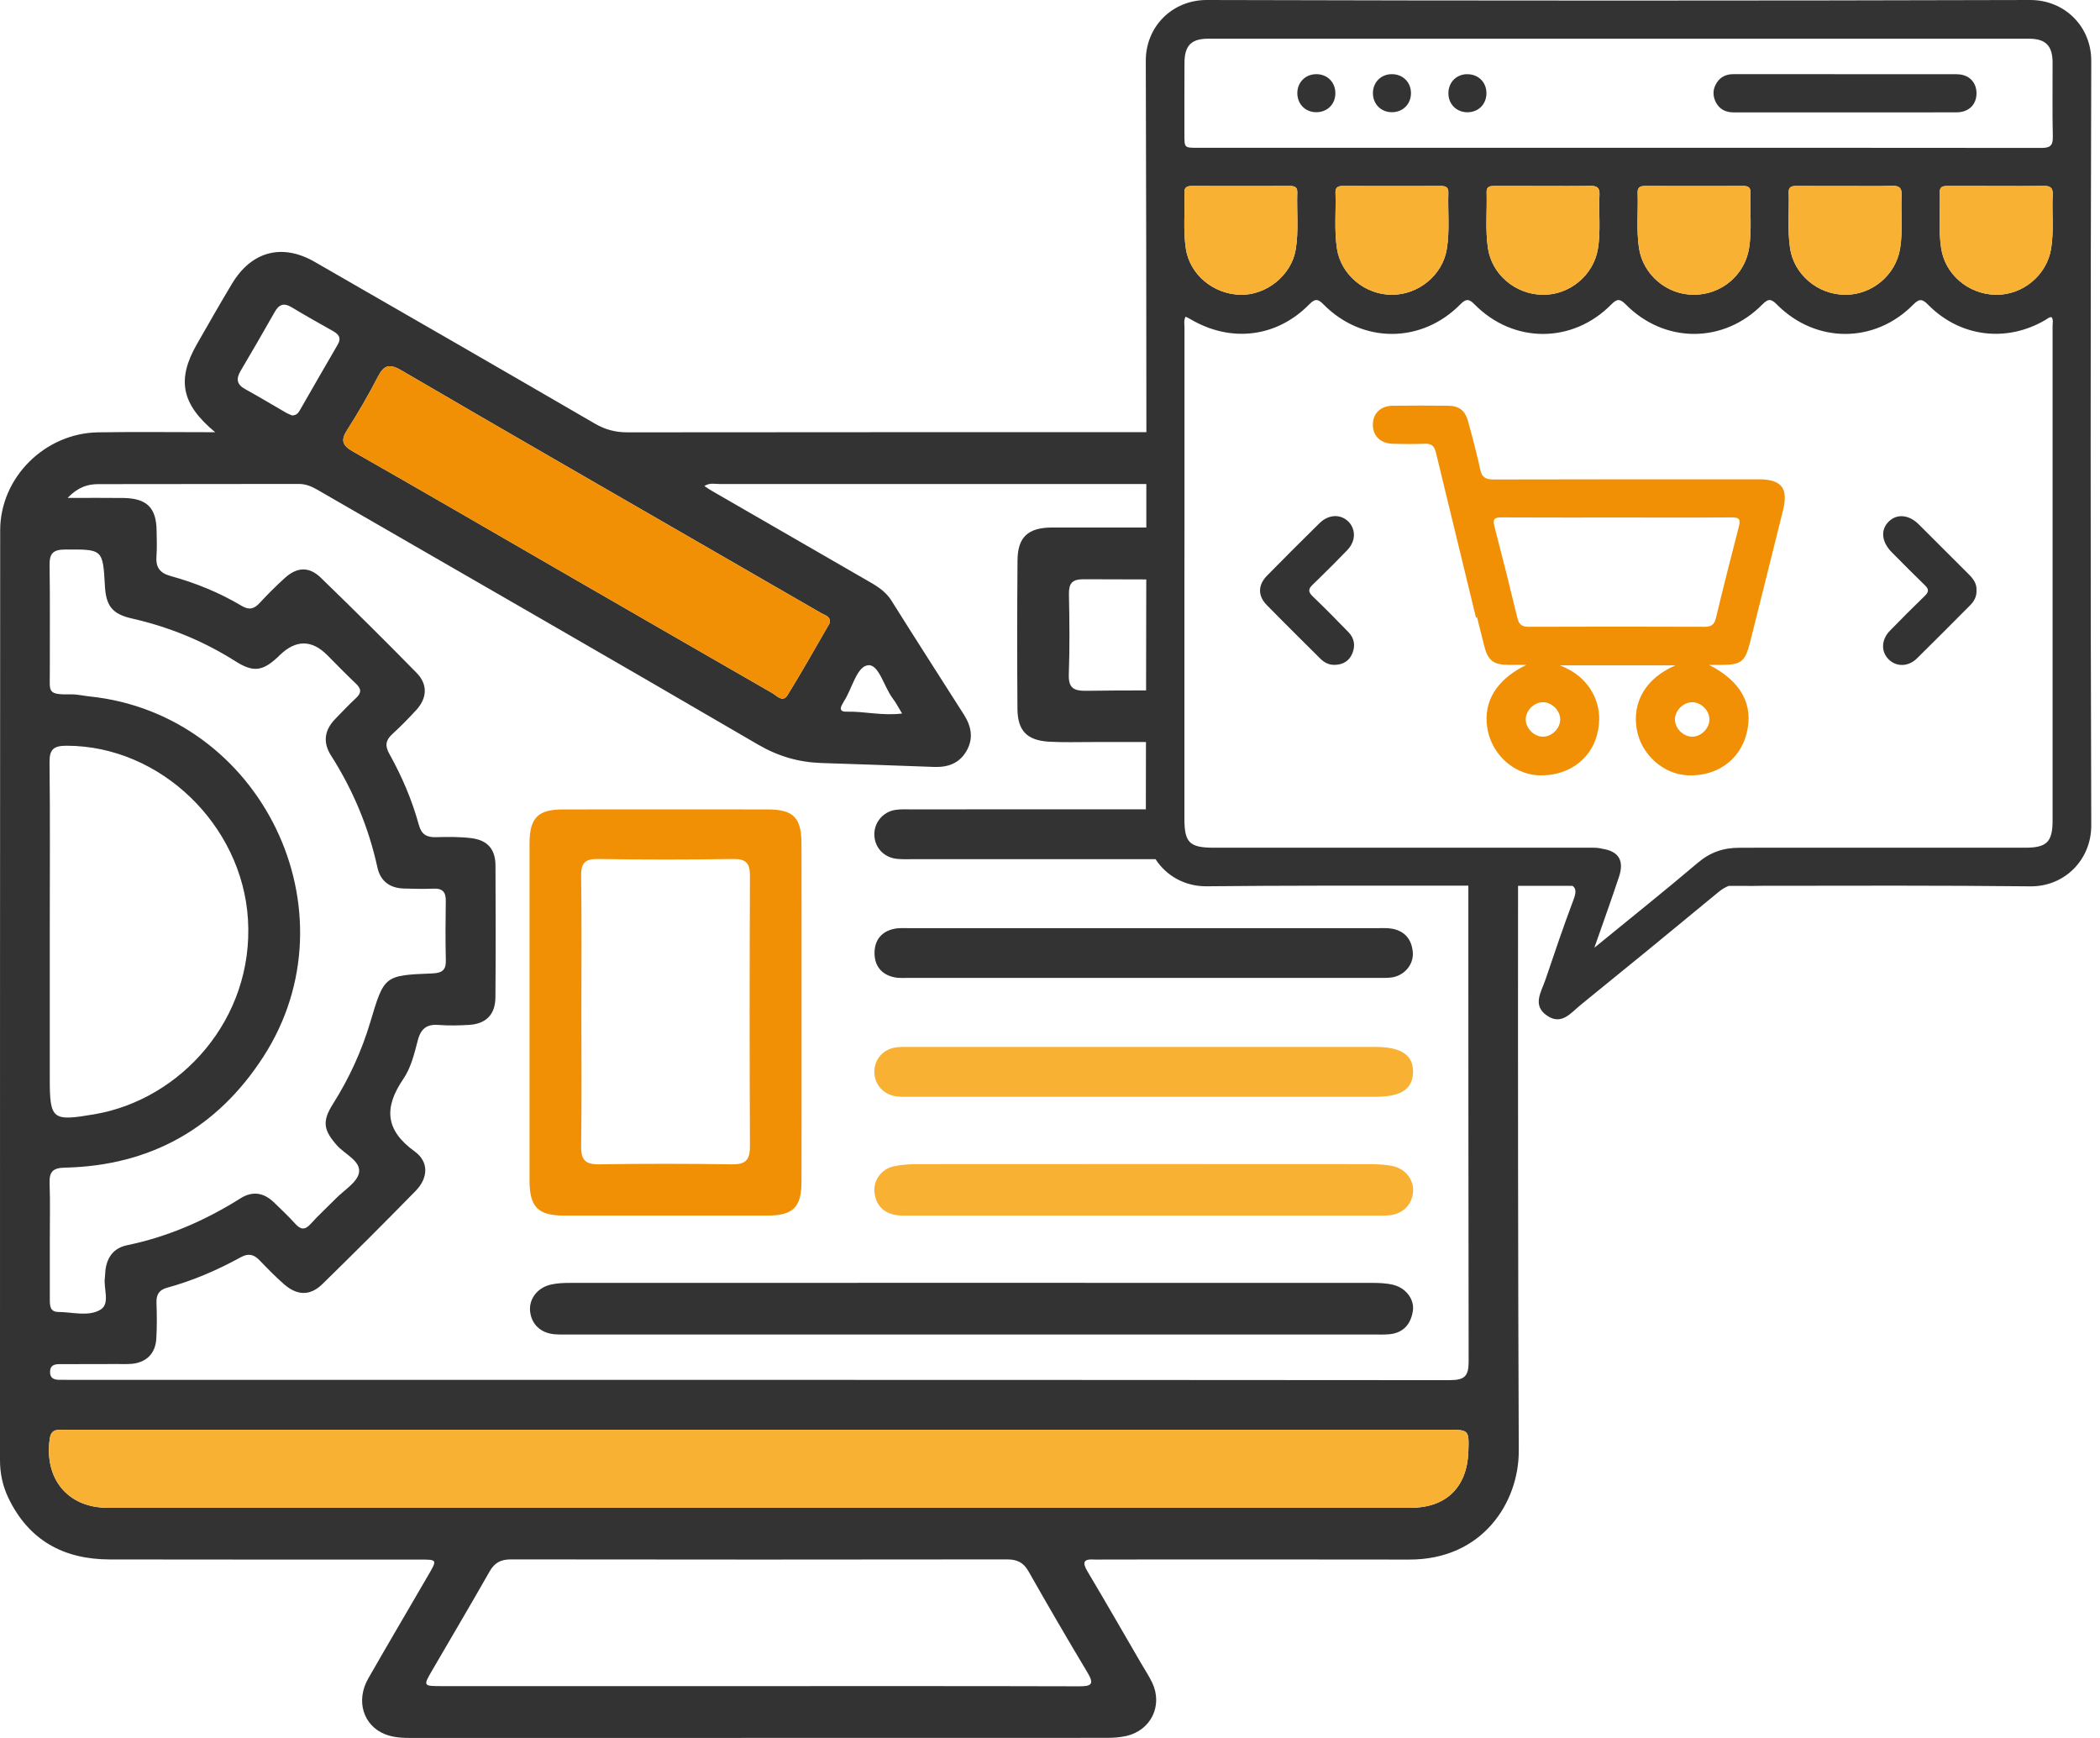
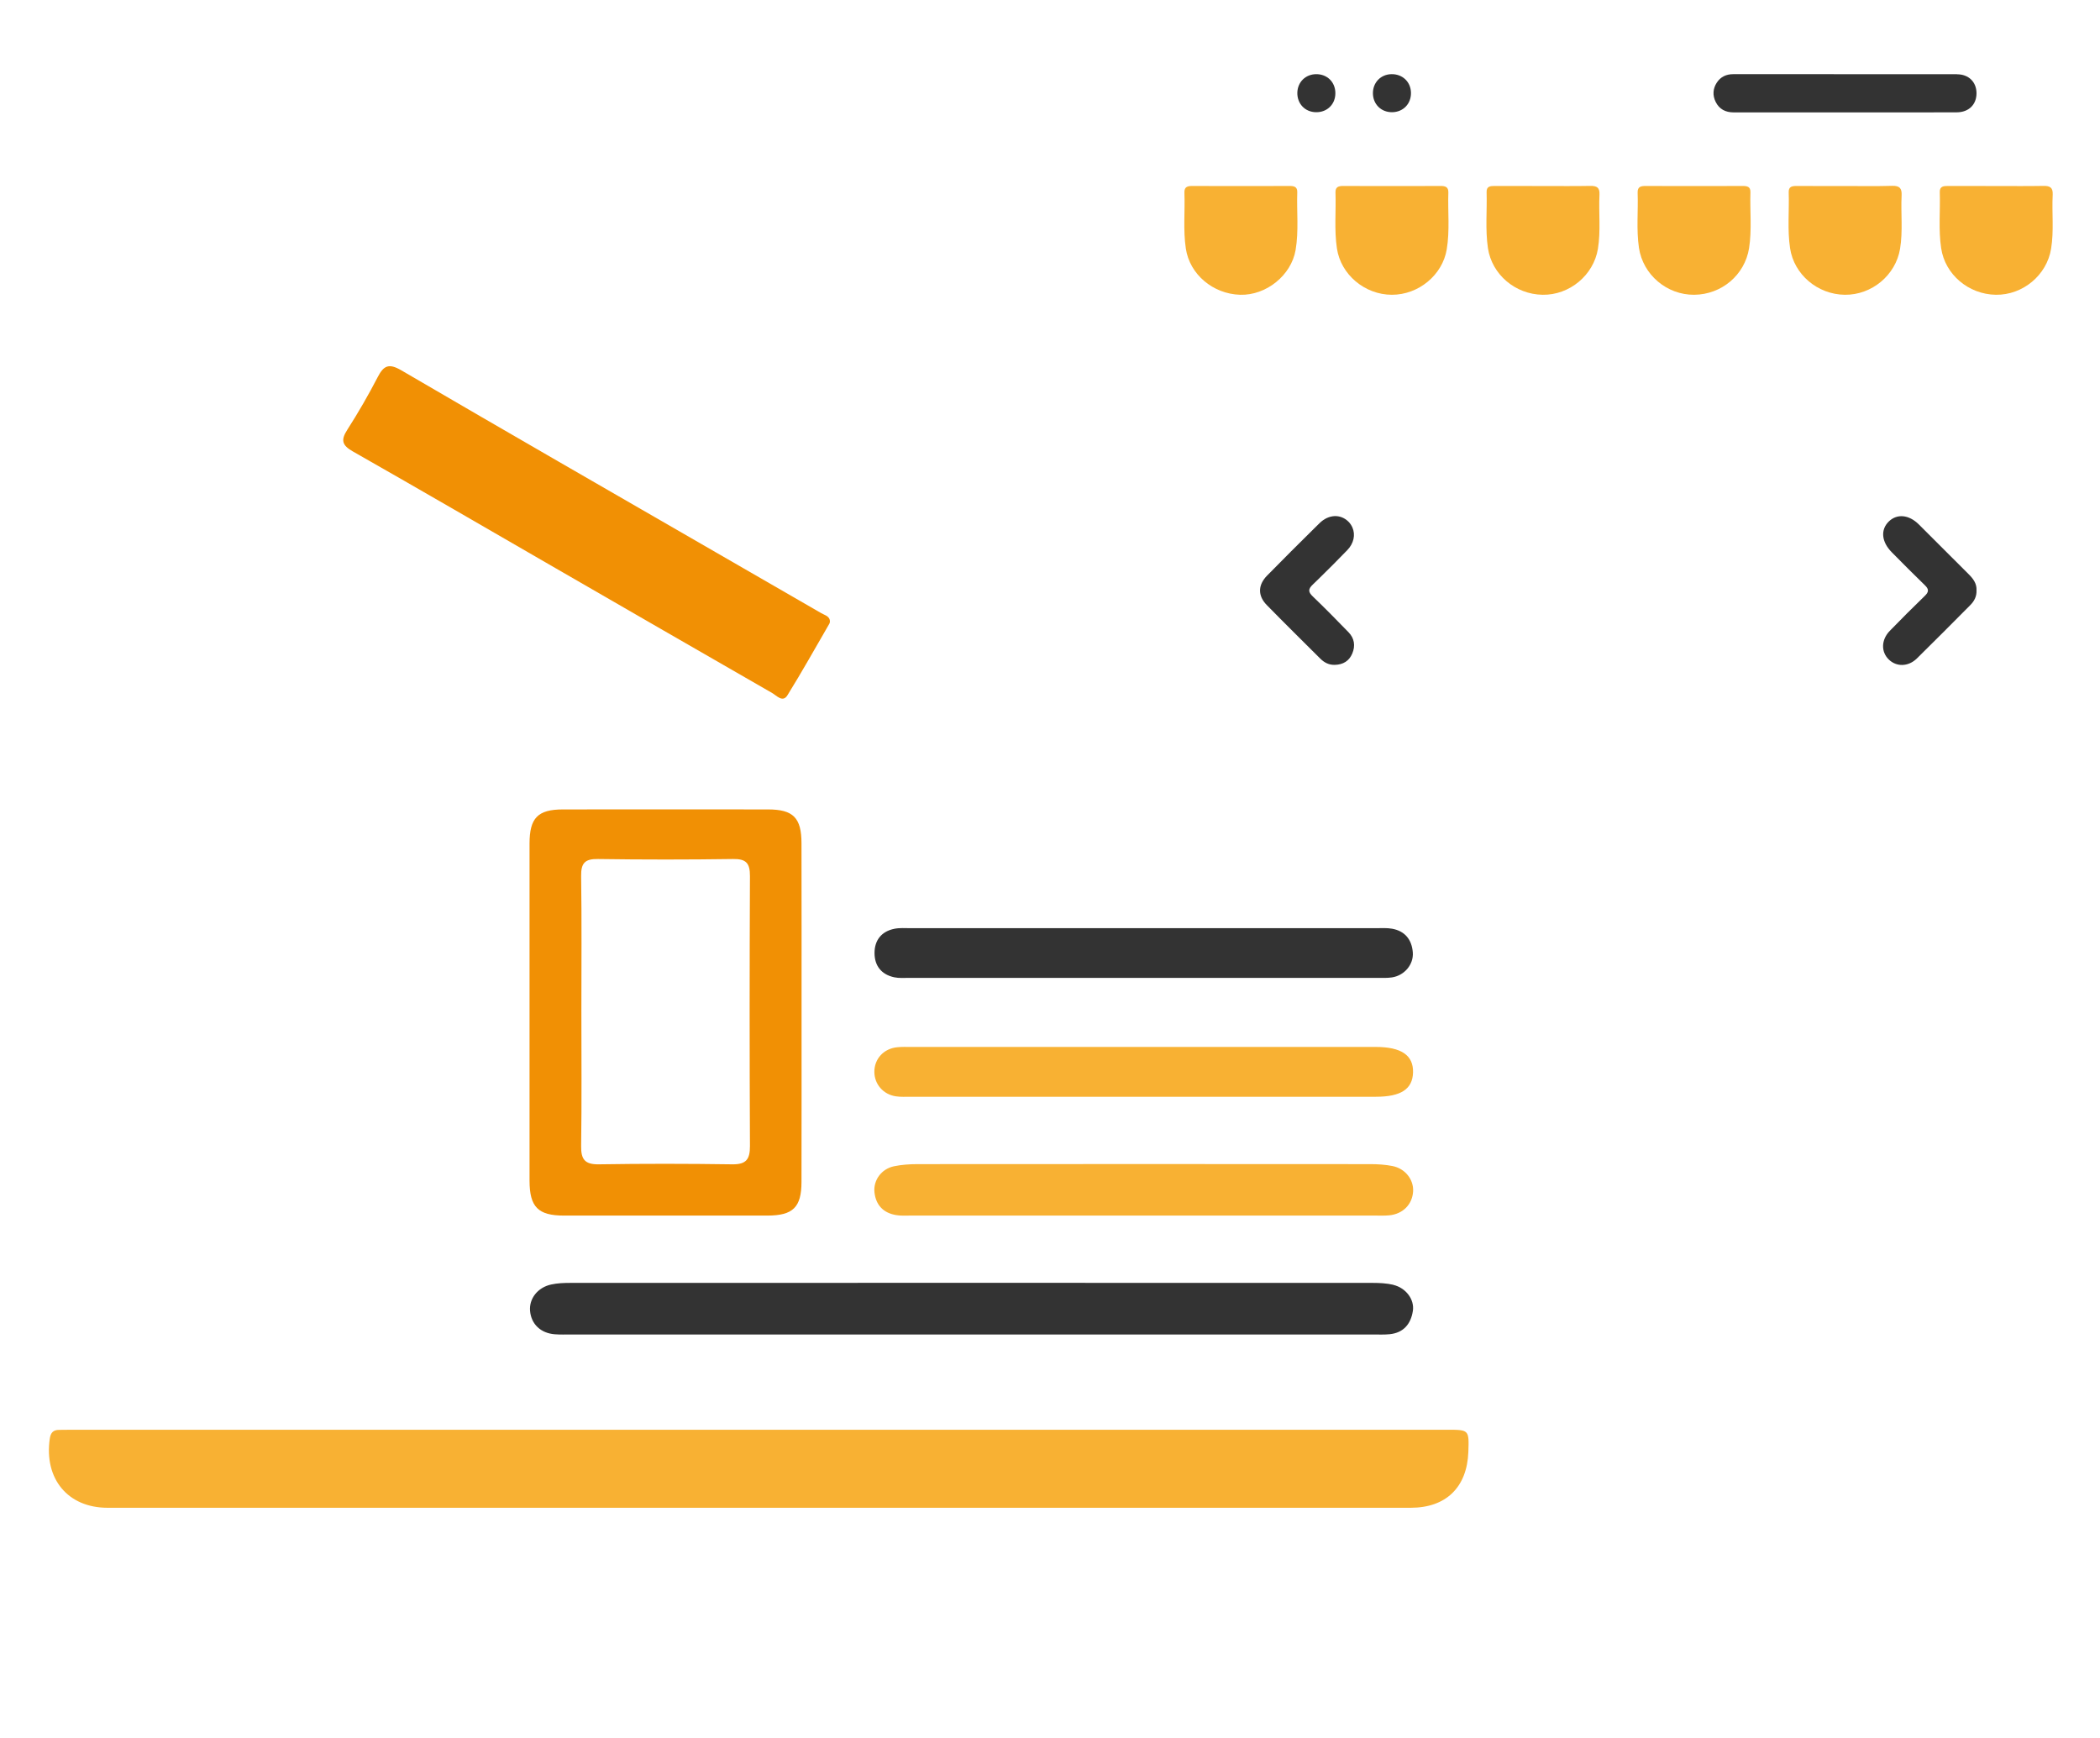
<svg xmlns="http://www.w3.org/2000/svg" width="145" height="120" viewBox="0 0 145 120" fill="none">
  <g clip-path="url(#clip0_2179_105)">
    <path d="M96.207 88.71C95.747 88.604 95.262 88.579 94.785 88.579C76.319 88.571 57.852 88.575 39.382 88.579C38.942 88.579 38.49 88.595 38.059 88.69C37.122 88.891 36.522 89.672 36.6 90.519C36.682 91.427 37.331 92.048 38.301 92.126C38.675 92.155 39.053 92.142 39.427 92.142C48.626 92.142 57.828 92.142 67.026 92.142C76.294 92.142 85.562 92.142 94.83 92.142C95.204 92.142 95.587 92.159 95.956 92.122C96.914 92.023 97.415 91.415 97.555 90.515C97.678 89.726 97.074 88.92 96.203 88.715L96.207 88.71Z" fill="#333333" />
    <path d="M78.99 64.087C73.618 64.087 68.251 64.087 62.879 64.087C62.505 64.087 62.119 64.055 61.753 64.129C60.865 64.309 60.384 64.918 60.384 65.801C60.384 66.685 60.861 67.289 61.745 67.478C62.074 67.548 62.427 67.519 62.768 67.519C73.54 67.519 84.317 67.519 95.089 67.519C95.43 67.519 95.78 67.536 96.113 67.486C96.972 67.355 97.617 66.594 97.551 65.756C97.481 64.881 97.013 64.285 96.121 64.124C95.755 64.059 95.369 64.087 94.995 64.087C89.66 64.087 84.321 64.087 78.986 64.087H78.99Z" fill="#333333" />
-     <path d="M144.397 4.213C144.405 1.829 142.56 6.85184e-06 140.184 6.85184e-06C121.233 0.053 102.282 0.053 83.331 6.85184e-06C80.934 -0.004 79.105 1.841 79.114 4.209C79.138 12.749 79.155 21.294 79.155 29.839C67.211 29.839 55.263 29.839 43.315 29.851C42.502 29.851 41.803 29.67 41.092 29.259C34.647 25.515 28.186 21.795 21.726 18.08C19.482 16.789 17.373 17.344 16.025 19.58C15.195 20.957 14.406 22.354 13.604 23.748C12.198 26.197 12.503 27.895 14.858 29.843C12.022 29.843 9.391 29.81 6.765 29.851C3.091 29.913 0.012 32.975 0.012 36.62C-0.004 58.025 0.004 79.426 0 100.831C0 101.735 0.185 102.598 0.571 103.408C1.977 106.355 4.394 107.67 7.583 107.674C14.73 107.691 21.878 107.678 29.025 107.682C30.184 107.682 30.188 107.695 29.6 108.71C28.211 111.106 26.801 113.49 25.429 115.89C24.545 117.431 25.083 119.157 26.604 119.749C27.184 119.975 27.804 120 28.425 120C44.429 119.996 60.438 120 76.442 119.992C76.882 119.992 77.334 119.959 77.761 119.864C79.459 119.482 80.297 117.785 79.57 116.211C79.352 115.746 79.064 115.315 78.805 114.871C77.568 112.746 76.344 110.609 75.086 108.496C74.716 107.875 74.81 107.633 75.542 107.678C75.78 107.695 76.019 107.678 76.261 107.678C83.273 107.678 90.281 107.666 97.292 107.682C102.397 107.699 104.883 103.7 104.867 100.165C104.814 87.165 104.809 74.161 104.818 61.161C106.137 61.165 107.403 61.165 108.582 61.165C108.833 61.346 108.837 61.626 108.644 62.131C107.958 63.952 107.333 65.801 106.708 67.647C106.425 68.485 105.767 69.422 106.836 70.137C107.838 70.811 108.484 69.915 109.145 69.381C112.331 66.8 115.508 64.198 118.668 61.584C118.894 61.4 119.129 61.256 119.371 61.165H120.736C120.736 61.165 120.756 61.169 120.764 61.173L121.693 61.161C127.858 61.153 134.019 61.132 140.184 61.198C142.556 61.227 144.405 59.357 144.397 56.985C144.339 39.395 144.344 21.804 144.397 4.213ZM81.781 13.304C81.765 12.868 82.032 12.84 82.361 12.84C83.483 12.848 84.605 12.844 85.727 12.844C86.849 12.844 87.93 12.848 89.031 12.84C89.335 12.84 89.586 12.881 89.574 13.275C89.528 14.607 89.685 15.943 89.459 17.266C89.154 19.017 87.424 20.406 85.628 20.353C83.742 20.295 82.147 18.935 81.88 17.168C81.686 15.885 81.83 14.591 81.781 13.304ZM23.982 29.67C24.734 28.495 25.437 27.278 26.082 26.033C26.493 25.235 26.851 25.071 27.701 25.564C34.927 29.785 42.185 33.957 49.435 38.141C51.86 39.538 54.289 40.936 56.714 42.341C56.961 42.485 57.322 42.547 57.302 42.941C57.289 42.991 57.285 43.028 57.269 43.056C56.311 44.709 55.378 46.382 54.371 48.005C54.047 48.531 53.627 48.03 53.315 47.849C48.338 44.992 43.369 42.119 38.396 39.251C33.723 36.554 29.058 33.838 24.364 31.17C23.612 30.743 23.522 30.385 23.982 29.67ZM16.613 25.61C17.41 24.261 18.195 22.905 18.968 21.541C19.259 21.023 19.596 20.887 20.131 21.212C21.064 21.775 22.017 22.309 22.967 22.843C23.374 23.074 23.604 23.316 23.308 23.813C22.428 25.314 21.569 26.826 20.702 28.33C20.599 28.507 20.48 28.68 20.168 28.684C20.073 28.639 19.909 28.585 19.765 28.503C18.82 27.96 17.883 27.393 16.929 26.867C16.341 26.547 16.292 26.156 16.613 25.61ZM4.472 37.944C7.102 37.927 7.102 37.898 7.246 40.492C7.324 41.836 7.764 42.399 9.087 42.699C11.644 43.278 14.032 44.248 16.251 45.654C17.484 46.435 18.121 46.353 19.177 45.374C19.227 45.329 19.276 45.28 19.321 45.231C20.434 44.159 21.526 44.161 22.597 45.235C23.25 45.888 23.887 46.554 24.561 47.187C24.948 47.545 24.981 47.832 24.582 48.198C24.081 48.667 23.608 49.16 23.135 49.653C22.404 50.417 22.276 51.252 22.856 52.164C24.377 54.552 25.453 57.121 26.058 59.887C26.271 60.857 26.925 61.321 27.895 61.35C28.581 61.371 29.263 61.383 29.945 61.358C30.574 61.33 30.792 61.613 30.78 62.217C30.759 63.582 30.751 64.951 30.784 66.315C30.8 66.997 30.5 67.182 29.863 67.211C26.526 67.343 26.53 67.355 25.568 70.573C24.968 72.583 24.101 74.469 22.979 76.241C22.231 77.428 22.338 78.033 23.263 79.081C23.813 79.701 24.923 80.158 24.788 80.967C24.672 81.637 23.756 82.171 23.185 82.759C22.609 83.343 22.001 83.898 21.45 84.506C21.047 84.954 20.751 84.905 20.373 84.481C19.917 83.972 19.416 83.507 18.927 83.031C18.224 82.348 17.447 82.209 16.6 82.743C14.175 84.268 11.594 85.394 8.779 85.977C7.858 86.166 7.398 86.791 7.279 87.699C7.258 87.868 7.266 88.041 7.242 88.209C7.131 88.965 7.628 90.009 6.938 90.428C6.116 90.926 5.006 90.593 4.02 90.585C3.436 90.581 3.44 90.12 3.44 89.697V85.595C3.436 84.296 3.473 82.998 3.424 81.699C3.395 80.91 3.65 80.638 4.468 80.622C10.382 80.49 14.989 77.909 18.183 72.965C24.664 62.932 18.051 49.304 6.161 48.083C5.754 48.042 5.347 47.939 4.94 47.943C3.23 47.972 3.444 47.795 3.44 46.406C3.432 43.944 3.461 41.482 3.424 39.025C3.411 38.231 3.654 37.948 4.472 37.944ZM4.599 51.49C11.097 51.494 16.728 56.981 17.122 63.487C17.537 70.388 12.449 75.928 6.523 76.935C3.617 77.428 3.436 77.334 3.436 74.461V64.215C3.436 60.36 3.465 56.5 3.42 52.641C3.407 51.724 3.72 51.49 4.599 51.49ZM75.094 115.491C75.587 116.309 75.332 116.433 74.51 116.433C67.129 116.412 59.747 116.42 52.366 116.42C44.984 116.42 37.804 116.424 30.525 116.42C29.21 116.42 29.21 116.416 29.843 115.327C31.166 113.054 32.506 110.789 33.805 108.504C34.154 107.888 34.59 107.67 35.285 107.67C46.702 107.686 58.116 107.686 69.533 107.67C70.228 107.67 70.668 107.88 71.017 108.496C72.349 110.843 73.705 113.177 75.094 115.491ZM101.386 100.256C101.295 102.689 99.849 104.107 97.407 104.107C67.412 104.111 37.422 104.111 7.427 104.107C4.685 104.107 3.037 102.105 3.436 99.339C3.498 98.92 3.674 98.727 4.085 98.727C4.394 98.727 4.698 98.718 5.006 98.718H99.91C101.439 98.718 101.439 98.718 101.386 100.256ZM100.14 95.295C68.333 95.27 36.526 95.274 4.718 95.274C4.513 95.274 4.311 95.27 4.106 95.27C3.707 95.274 3.432 95.143 3.457 94.682C3.477 94.271 3.761 94.189 4.098 94.189C5.429 94.185 6.765 94.185 8.097 94.181C8.438 94.181 8.783 94.197 9.124 94.165C10.123 94.062 10.739 93.441 10.793 92.418C10.842 91.6 10.834 90.778 10.805 89.96C10.785 89.397 10.97 89.068 11.537 88.912C13.325 88.423 15.018 87.691 16.641 86.799C17.147 86.52 17.529 86.61 17.916 87.013C18.462 87.58 19.009 88.143 19.601 88.661C20.517 89.463 21.405 89.491 22.256 88.665C24.43 86.54 26.584 84.391 28.712 82.213C29.559 81.341 29.629 80.223 28.639 79.508C26.584 78.025 26.501 76.471 27.858 74.482C28.38 73.717 28.614 72.727 28.856 71.806C29.074 70.984 29.51 70.7 30.324 70.77C31.002 70.824 31.692 70.803 32.375 70.766C33.558 70.696 34.199 70.055 34.208 68.867C34.232 65.822 34.228 62.78 34.212 59.739C34.203 58.638 33.661 58.013 32.559 57.873C31.75 57.774 30.924 57.779 30.102 57.803C29.456 57.824 29.099 57.606 28.922 56.961C28.45 55.239 27.751 53.603 26.88 52.045C26.579 51.511 26.616 51.116 27.077 50.697C27.656 50.167 28.211 49.604 28.741 49.024C29.498 48.198 29.547 47.253 28.762 46.456C26.584 44.232 24.372 42.041 22.141 39.879C21.343 39.107 20.505 39.148 19.675 39.9C19.066 40.451 18.483 41.034 17.928 41.634C17.541 42.05 17.204 42.14 16.687 41.832C15.154 40.919 13.501 40.245 11.783 39.773C10.998 39.555 10.744 39.14 10.805 38.375C10.85 37.8 10.818 37.212 10.813 36.633C10.793 35.067 10.143 34.413 8.545 34.384C7.336 34.368 6.124 34.38 4.665 34.38C5.392 33.628 6.054 33.431 6.777 33.427C11.393 33.419 16.013 33.419 20.628 33.414C21.093 33.414 21.487 33.571 21.882 33.797C32.038 39.662 42.21 45.498 52.337 51.408C53.726 52.218 55.128 52.625 56.685 52.682C59.283 52.773 61.876 52.851 64.474 52.953C65.44 52.99 66.233 52.719 66.734 51.852C67.236 50.981 67.067 50.146 66.553 49.337C64.881 46.714 63.2 44.096 61.547 41.462C61.103 40.755 60.417 40.389 59.735 39.999C56.213 37.964 52.686 35.934 49.164 33.899C48.995 33.801 48.835 33.69 48.634 33.558C49.016 33.316 49.361 33.419 49.682 33.419C59.505 33.414 69.328 33.431 79.151 33.419C79.155 34.421 79.155 35.42 79.151 36.423C76.976 36.423 74.802 36.423 72.628 36.423C70.984 36.431 70.269 37.081 70.257 38.692C70.228 42.107 70.228 45.523 70.252 48.938C70.265 50.459 70.91 51.12 72.431 51.211C73.421 51.268 74.412 51.235 75.402 51.235H79.126C79.126 52.785 79.126 54.33 79.118 55.88H79.027C73.66 55.88 68.288 55.88 62.92 55.884C62.542 55.884 62.16 55.863 61.794 55.925C60.935 56.069 60.335 56.833 60.372 57.672C60.405 58.531 61.038 59.209 61.921 59.299C62.258 59.336 62.604 59.324 62.945 59.324H79.788C80.532 60.475 81.822 61.21 83.318 61.194C88.283 61.141 95.159 61.145 101.386 61.153C101.386 72.11 101.39 83.063 101.406 94.021C101.406 95.007 101.127 95.291 100.14 95.291V95.295ZM58.157 48.63C58.194 48.572 58.218 48.506 58.255 48.449C58.835 47.578 59.135 46.04 59.924 45.934C60.68 45.831 61.034 47.421 61.638 48.219C61.86 48.506 62.024 48.835 62.287 49.267C60.865 49.435 59.661 49.102 58.44 49.139C58.054 49.148 57.955 48.967 58.157 48.63ZM73.808 41.026C73.795 40.29 74.021 39.995 74.798 39.995C76.249 39.999 77.696 40.003 79.147 40.007C79.147 42.563 79.142 45.116 79.134 47.672C77.757 47.672 76.376 47.676 74.999 47.697C74.132 47.709 73.766 47.499 73.799 46.558C73.865 44.717 73.845 42.871 73.808 41.026ZM141.726 22.506C141.73 33.891 141.73 45.272 141.726 56.652C141.726 58.132 141.327 58.531 139.835 58.531H121.599C121.385 58.531 121.2 58.523 120.999 58.535H120.119C118.997 58.531 118.089 58.843 117.226 59.575C114.961 61.498 112.635 63.352 110.087 65.436C110.72 63.627 111.274 62.09 111.788 60.541C112.162 59.414 111.768 58.777 110.625 58.601C110.444 58.555 110.239 58.531 110.013 58.531H83.811C82.135 58.531 81.781 58.181 81.781 56.533V40.011C81.781 38.815 81.781 37.619 81.785 36.427C81.781 35.424 81.781 34.421 81.785 33.419C81.781 32.222 81.781 31.031 81.785 29.839V22.58C81.785 22.354 81.724 22.12 81.863 21.865C81.978 21.923 82.089 21.972 82.192 22.034C84.979 23.682 88.156 23.304 90.4 21.015C90.807 20.599 91.008 20.632 91.394 21.027C94.074 23.735 98.151 23.731 100.827 21.019C101.225 20.616 101.427 20.62 101.821 21.023C104.501 23.735 108.578 23.735 111.254 21.023C111.644 20.628 111.846 20.608 112.249 21.015C114.928 23.731 119.009 23.735 121.681 21.027C122.067 20.64 122.265 20.595 122.676 21.01C125.359 23.731 129.441 23.739 132.104 21.031C132.54 20.587 132.749 20.653 133.144 21.052C135.347 23.283 138.565 23.674 141.257 22.075C141.38 22.005 141.483 21.882 141.66 21.902C141.791 22.091 141.726 22.305 141.726 22.506ZM92.212 13.288C92.2 12.901 92.43 12.84 92.746 12.84C93.889 12.848 95.032 12.844 96.174 12.844C97.317 12.844 98.377 12.848 99.479 12.84C99.795 12.84 100.017 12.91 100.005 13.292C99.96 14.599 100.112 15.914 99.894 17.221C99.598 18.992 97.946 20.357 96.104 20.353C94.23 20.349 92.578 18.955 92.311 17.151C92.118 15.869 92.257 14.574 92.212 13.288ZM102.648 13.263C102.635 12.864 102.898 12.84 103.198 12.84C104.32 12.844 105.442 12.844 106.564 12.844C107.686 12.844 108.722 12.856 109.803 12.836C110.255 12.827 110.465 12.947 110.44 13.44C110.378 14.685 110.535 15.939 110.333 17.18C110.033 19.001 108.373 20.382 106.515 20.353C104.62 20.324 103.009 18.947 102.738 17.131C102.549 15.844 102.685 14.554 102.648 13.263ZM113.075 13.304C113.058 12.873 113.321 12.84 113.65 12.84C114.772 12.848 115.894 12.844 117.016 12.844C118.138 12.844 119.219 12.848 120.321 12.84C120.625 12.84 120.875 12.877 120.863 13.271C120.822 14.562 120.97 15.852 120.769 17.139C120.473 18.984 118.878 20.336 116.983 20.353C115.093 20.369 113.44 18.968 113.165 17.11C112.98 15.844 113.12 14.574 113.075 13.304ZM123.506 13.271C123.494 12.877 123.748 12.84 124.052 12.84C125.175 12.848 126.297 12.844 127.419 12.844C128.541 12.844 129.576 12.864 130.657 12.832C131.167 12.819 131.327 13.004 131.303 13.497C131.241 14.718 131.397 15.951 131.196 17.172C130.896 18.997 129.248 20.373 127.382 20.353C125.495 20.332 123.872 18.951 123.6 17.139C123.407 15.852 123.547 14.562 123.506 13.271ZM133.937 13.267C133.925 12.868 134.188 12.84 134.488 12.84C135.61 12.844 136.732 12.844 137.854 12.844C138.976 12.844 140.012 12.856 141.093 12.836C141.541 12.827 141.758 12.942 141.734 13.44C141.668 14.681 141.828 15.934 141.623 17.176C141.327 19.001 139.671 20.377 137.809 20.353C135.914 20.324 134.299 18.947 134.032 17.135C133.838 15.848 133.978 14.554 133.937 13.267ZM140.936 10.213C131.208 10.201 121.48 10.205 111.747 10.205H82.685C81.781 10.205 81.781 10.201 81.781 9.305C81.781 7.653 81.777 6.001 81.785 4.348C81.789 3.148 82.25 2.672 83.429 2.672C102.319 2.667 121.204 2.667 140.09 2.672C141.241 2.672 141.717 3.152 141.726 4.295C141.734 6.013 141.701 7.731 141.742 9.445C141.758 10.082 141.528 10.217 140.936 10.213Z" fill="#333333" />
    <path d="M141.623 17.176C141.327 19.001 139.671 20.378 137.809 20.353C135.914 20.324 134.299 18.947 134.032 17.135C133.838 15.848 133.978 14.554 133.937 13.267C133.925 12.868 134.188 12.84 134.488 12.84C135.61 12.844 136.732 12.844 137.854 12.844C138.976 12.844 140.012 12.856 141.093 12.836C141.541 12.827 141.758 12.943 141.734 13.44C141.668 14.681 141.828 15.935 141.623 17.176Z" fill="#F8B133" />
    <path d="M131.302 13.497C131.241 14.718 131.397 15.951 131.196 17.172C130.896 18.996 129.247 20.373 127.381 20.353C125.495 20.332 123.872 18.951 123.6 17.139C123.407 15.852 123.547 14.562 123.506 13.271C123.493 12.877 123.748 12.84 124.052 12.84C125.174 12.848 126.296 12.844 127.418 12.844C128.54 12.844 129.576 12.864 130.657 12.831C131.167 12.819 131.327 13.004 131.302 13.497Z" fill="#F8B133" />
    <path d="M120.769 17.139C120.473 18.984 118.878 20.336 116.983 20.353C115.093 20.369 113.441 18.968 113.165 17.11C112.98 15.844 113.12 14.574 113.075 13.304C113.058 12.873 113.321 12.84 113.65 12.84C114.772 12.848 115.894 12.844 117.016 12.844C118.138 12.844 119.219 12.848 120.321 12.84C120.625 12.84 120.876 12.877 120.863 13.271C120.822 14.562 120.97 15.852 120.769 17.139Z" fill="#F8B133" />
    <path d="M110.333 17.18C110.033 19.001 108.373 20.382 106.515 20.353C104.62 20.324 103.009 18.947 102.738 17.131C102.549 15.844 102.684 14.554 102.647 13.263C102.635 12.864 102.898 12.84 103.198 12.84C104.32 12.844 105.442 12.844 106.564 12.844C107.686 12.844 108.722 12.856 109.803 12.836C110.255 12.827 110.465 12.947 110.44 13.44C110.378 14.685 110.535 15.939 110.333 17.18Z" fill="#F8B133" />
    <path d="M99.894 17.221C99.598 18.992 97.946 20.357 96.104 20.353C94.23 20.349 92.578 18.955 92.311 17.151C92.118 15.869 92.257 14.574 92.212 13.288C92.2 12.901 92.43 12.84 92.746 12.84C93.889 12.848 95.032 12.844 96.174 12.844C97.317 12.844 98.377 12.848 99.479 12.84C99.795 12.84 100.017 12.909 100.005 13.292C99.96 14.599 100.112 15.914 99.894 17.221Z" fill="#F8B133" />
    <path d="M89.458 17.266C89.154 19.017 87.424 20.406 85.628 20.353C83.741 20.295 82.147 18.935 81.88 17.167C81.686 15.885 81.83 14.591 81.781 13.304C81.764 12.868 82.032 12.84 82.36 12.84C83.483 12.848 84.605 12.844 85.727 12.844C86.849 12.844 87.93 12.848 89.031 12.84C89.335 12.84 89.586 12.881 89.573 13.275C89.528 14.607 89.684 15.943 89.458 17.266Z" fill="#F8B133" />
    <path d="M97.572 82.258C97.518 83.162 96.869 83.824 95.919 83.914C95.582 83.947 95.237 83.93 94.896 83.93C89.598 83.935 84.3 83.93 79.003 83.93C73.705 83.93 68.272 83.935 62.904 83.93C62.563 83.93 62.217 83.955 61.88 83.898C61.001 83.754 60.479 83.215 60.38 82.328C60.29 81.493 60.861 80.708 61.724 80.527C62.254 80.416 62.809 80.379 63.352 80.379C73.775 80.371 84.202 80.371 94.625 80.379C95.135 80.379 95.652 80.412 96.15 80.511C97.029 80.684 97.617 81.448 97.572 82.258Z" fill="#F8B133" />
    <path d="M97.567 74.05C97.535 75.201 96.729 75.727 95.003 75.727C89.668 75.731 84.333 75.727 78.998 75.727C73.664 75.727 68.259 75.731 62.891 75.727C62.55 75.727 62.201 75.748 61.864 75.698C60.988 75.571 60.376 74.86 60.372 74.009C60.368 73.109 61.021 72.398 61.95 72.308C62.254 72.275 62.567 72.287 62.875 72.287H94.986C96.762 72.287 97.6 72.862 97.567 74.05Z" fill="#F8B133" />
    <path d="M101.386 100.255C101.295 102.689 99.849 104.106 97.407 104.106C67.412 104.111 37.422 104.111 7.427 104.106C4.685 104.106 3.037 102.105 3.436 99.339C3.498 98.92 3.674 98.727 4.085 98.727C4.393 98.727 4.698 98.718 5.006 98.718H99.91C101.439 98.718 101.439 98.718 101.386 100.255Z" fill="#F8B133" />
    <path d="M55.341 58.235C55.341 56.464 54.774 55.888 53.023 55.888C48.309 55.884 43.591 55.88 38.873 55.888C37.134 55.888 36.563 56.472 36.563 58.251C36.563 66.007 36.563 73.763 36.563 81.522C36.567 83.343 37.155 83.931 38.942 83.931C43.624 83.935 48.309 83.935 52.99 83.931C54.758 83.927 55.337 83.359 55.341 81.609C55.35 77.712 55.346 73.816 55.346 69.924C55.346 66.032 55.35 62.131 55.341 58.235ZM51.782 79.13C51.786 80.051 51.519 80.404 50.561 80.392C47.487 80.347 44.413 80.343 41.339 80.392C40.377 80.404 40.114 80.043 40.126 79.13C40.171 76.023 40.143 72.916 40.143 69.809C40.143 66.701 40.171 63.594 40.126 60.487C40.114 59.599 40.381 59.295 41.289 59.312C44.396 59.357 47.508 59.357 50.615 59.312C51.523 59.295 51.786 59.603 51.782 60.491C51.753 66.701 51.753 72.916 51.782 79.13Z" fill="#F19004" />
    <path d="M57.302 42.941C57.289 42.991 57.285 43.028 57.269 43.057C56.311 44.709 55.378 46.382 54.371 48.005C54.047 48.531 53.627 48.03 53.315 47.849C48.338 44.992 43.369 42.12 38.396 39.251C33.723 36.555 29.058 33.838 24.364 31.17C23.612 30.743 23.521 30.385 23.982 29.67C24.734 28.495 25.437 27.278 26.082 26.033C26.493 25.236 26.851 25.071 27.701 25.564C34.927 29.785 42.185 33.957 49.435 38.141C51.86 39.538 54.289 40.936 56.714 42.341C56.961 42.485 57.322 42.547 57.302 42.941Z" fill="#F19004" />
-     <path d="M121.422 33.094C115.537 33.094 109.647 33.09 103.761 33.106H103.112C102.569 33.106 102.319 32.954 102.204 32.407C102.113 31.984 102.015 31.565 101.908 31.146C101.739 30.455 101.554 29.769 101.365 29.082C101.164 28.338 100.736 28.022 99.984 28.014C98.714 28.001 97.444 27.997 96.17 28.014C95.319 28.022 94.785 28.556 94.793 29.341C94.793 29.526 94.826 29.695 94.884 29.843C95.069 30.336 95.541 30.632 96.203 30.644C96.922 30.657 97.646 30.669 98.365 30.64C98.833 30.619 99.039 30.788 99.146 31.248C99.236 31.631 99.331 32.005 99.425 32.387V32.395L101.92 42.674L101.978 42.588C102.146 43.266 102.319 43.94 102.487 44.618C102.738 45.6 103.128 45.896 104.09 45.905C104.329 45.909 104.571 45.905 104.822 45.905H105.397C105.196 46.003 105.003 46.106 104.822 46.217C103.091 47.253 102.364 48.749 102.738 50.483C102.993 51.667 103.79 52.653 104.818 53.163C105.266 53.385 105.763 53.516 106.273 53.533C108.204 53.599 109.799 52.497 110.268 50.75C110.535 49.752 110.465 48.773 109.972 47.853C109.478 46.932 108.702 46.32 107.695 45.938H115.693C113.646 46.817 112.672 48.473 113.021 50.393C113.334 52.111 114.862 53.467 116.548 53.533C118.541 53.611 120.123 52.485 120.596 50.656C121.106 48.667 120.226 47.039 118.007 45.909H118.857C120.218 45.905 120.501 45.683 120.834 44.363C121.595 41.322 122.359 38.285 123.111 35.243C123.494 33.702 123.013 33.094 121.422 33.094ZM107.728 49.678C107.728 50.286 107.164 50.857 106.552 50.865C105.944 50.874 105.368 50.319 105.348 49.702C105.327 49.074 105.927 48.469 106.556 48.486C107.169 48.498 107.732 49.069 107.728 49.678ZM118.031 49.706C118.011 50.323 117.431 50.878 116.823 50.865C116.211 50.853 115.652 50.282 115.652 49.673C115.652 49.065 116.219 48.494 116.827 48.486C117.46 48.473 118.056 49.078 118.031 49.706ZM120.07 36.337C119.523 38.445 118.989 40.557 118.479 42.678C118.368 43.143 118.146 43.278 117.69 43.278C113.646 43.262 109.602 43.262 105.557 43.278C105.155 43.278 104.945 43.167 104.822 42.839C104.805 42.785 104.789 42.732 104.772 42.67C104.263 40.553 103.733 38.437 103.182 36.332C103.05 35.823 103.206 35.72 103.691 35.724C104.049 35.728 104.407 35.728 104.764 35.728C107.074 35.741 109.384 35.732 111.694 35.732C114.32 35.732 116.946 35.745 119.573 35.724C120.07 35.724 120.197 35.843 120.07 36.337Z" fill="#F19004" />
    <path d="M90.646 41.182C90.326 40.878 90.313 40.677 90.642 40.364C90.769 40.245 90.897 40.122 91.02 39.999C91.698 39.341 92.364 38.667 93.022 37.989C93.482 37.516 93.597 36.92 93.383 36.427C93.318 36.275 93.223 36.131 93.096 36.008C92.553 35.478 91.735 35.511 91.115 36.119C91.012 36.222 90.905 36.324 90.802 36.427C89.684 37.529 88.575 38.638 87.477 39.756C87.395 39.838 87.325 39.921 87.268 40.007C86.857 40.587 86.922 41.224 87.473 41.782C88.69 43.024 89.923 44.24 91.152 45.465C91.431 45.745 91.76 45.921 92.171 45.905C92.734 45.892 93.153 45.642 93.371 45.124C93.597 44.59 93.519 44.072 93.112 43.653C92.302 42.818 91.485 41.988 90.646 41.182Z" fill="#333333" />
    <path d="M132.49 36.209C131.804 35.527 130.982 35.457 130.415 36.008C129.835 36.579 129.909 37.409 130.62 38.129C131.376 38.893 132.137 39.662 132.914 40.414C133.193 40.681 133.185 40.87 132.91 41.137C132.088 41.93 131.282 42.74 130.485 43.558C129.885 44.179 129.872 45.009 130.419 45.539C130.949 46.053 131.763 46.044 132.355 45.465C133.592 44.253 134.812 43.016 136.037 41.787C136.317 41.507 136.493 41.182 136.473 40.751C136.498 40.307 136.255 39.97 135.947 39.662C134.792 38.511 133.645 37.356 132.49 36.209Z" fill="#333333" />
    <path d="M135.129 5.125C129.979 5.117 124.825 5.125 119.675 5.121C119.194 5.121 118.804 5.302 118.541 5.705C118.266 6.128 118.241 6.584 118.463 7.036C118.714 7.542 119.145 7.76 119.704 7.76C122.248 7.76 124.792 7.76 127.336 7.76C129.881 7.76 132.511 7.768 135.096 7.756C135.947 7.756 136.481 7.213 136.473 6.424C136.465 5.664 135.939 5.129 135.125 5.129L135.129 5.125Z" fill="#333333" />
    <path d="M90.876 5.121C90.141 5.129 89.594 5.668 89.578 6.404C89.565 7.168 90.116 7.743 90.876 7.747C91.641 7.756 92.208 7.197 92.204 6.432C92.204 5.668 91.637 5.113 90.872 5.121H90.876Z" fill="#333333" />
    <path d="M96.063 5.121C95.332 5.142 94.797 5.697 94.797 6.432C94.797 7.193 95.365 7.756 96.125 7.747C96.885 7.739 97.44 7.168 97.424 6.403C97.411 5.647 96.832 5.101 96.063 5.121Z" fill="#333333" />
-     <path d="M101.304 5.121C100.543 5.129 99.993 5.705 100.009 6.473C100.025 7.205 100.576 7.747 101.312 7.752C102.076 7.756 102.639 7.197 102.635 6.432C102.635 5.672 102.064 5.113 101.299 5.125L101.304 5.121Z" fill="#333333" />
  </g>
  <defs>
    <clipPath id="clip0_2179_105">
      <rect width="144.397" height="120" fill="white" />
    </clipPath>
  </defs>
</svg>